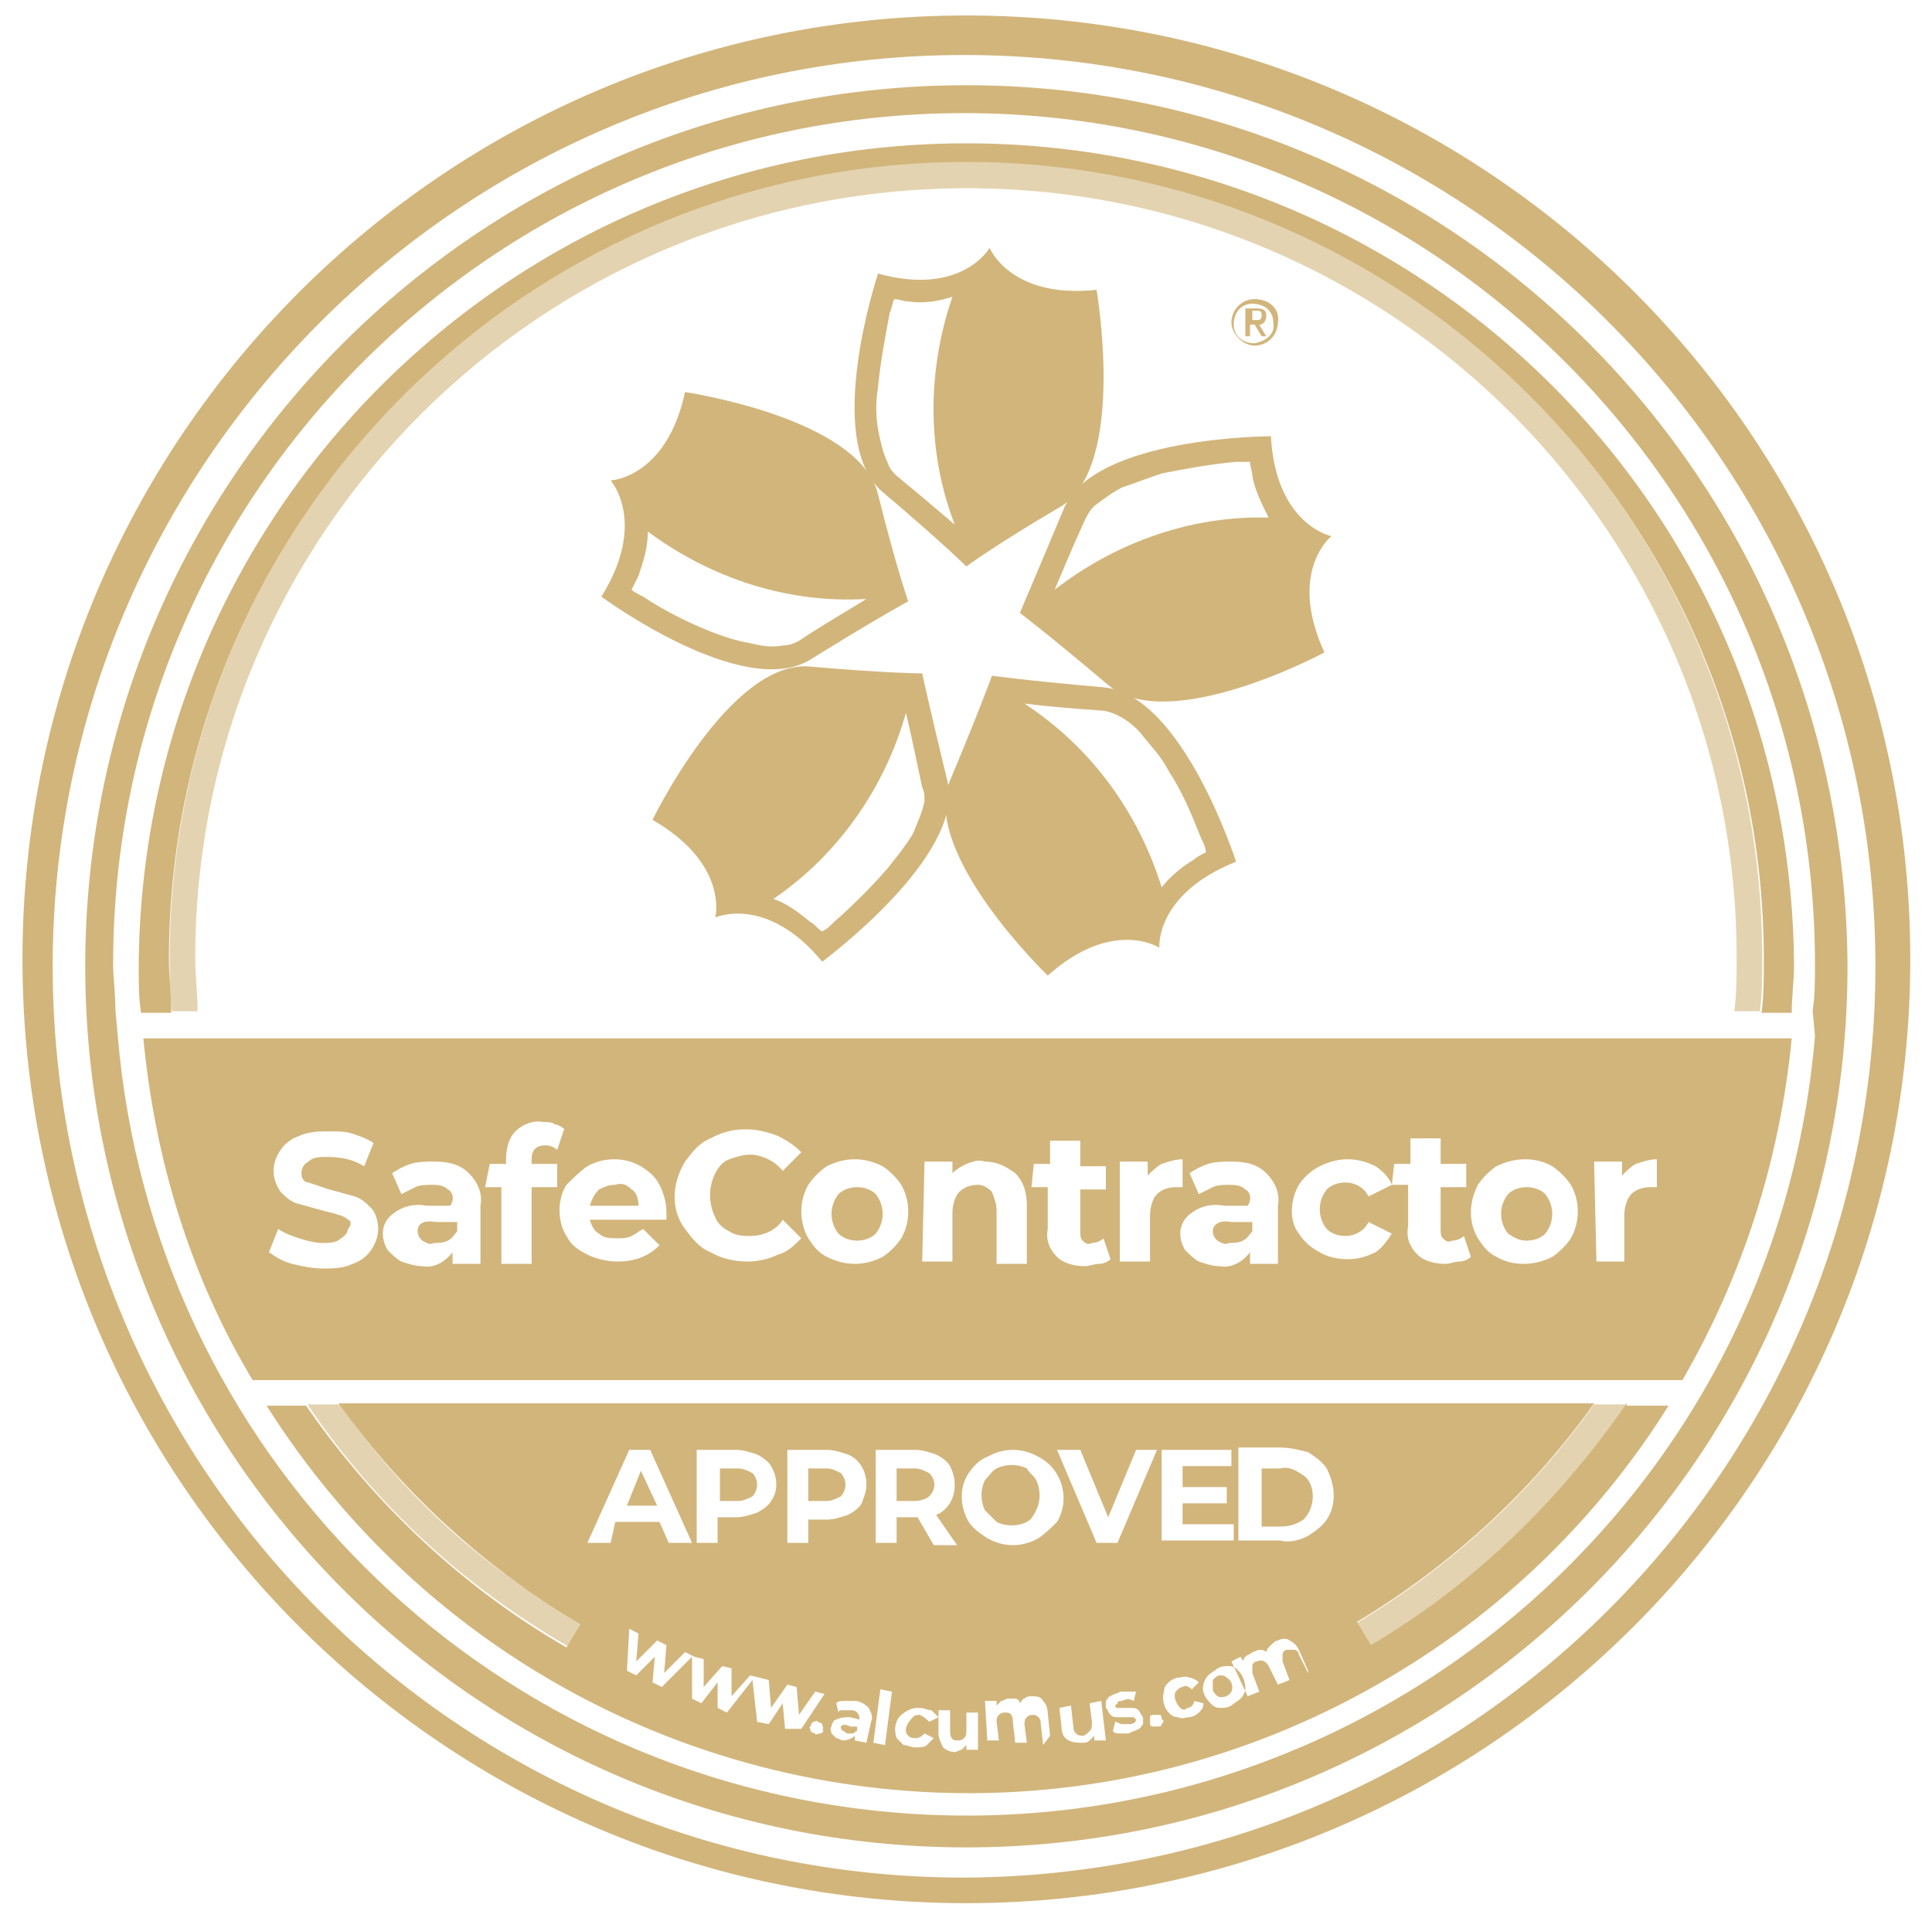
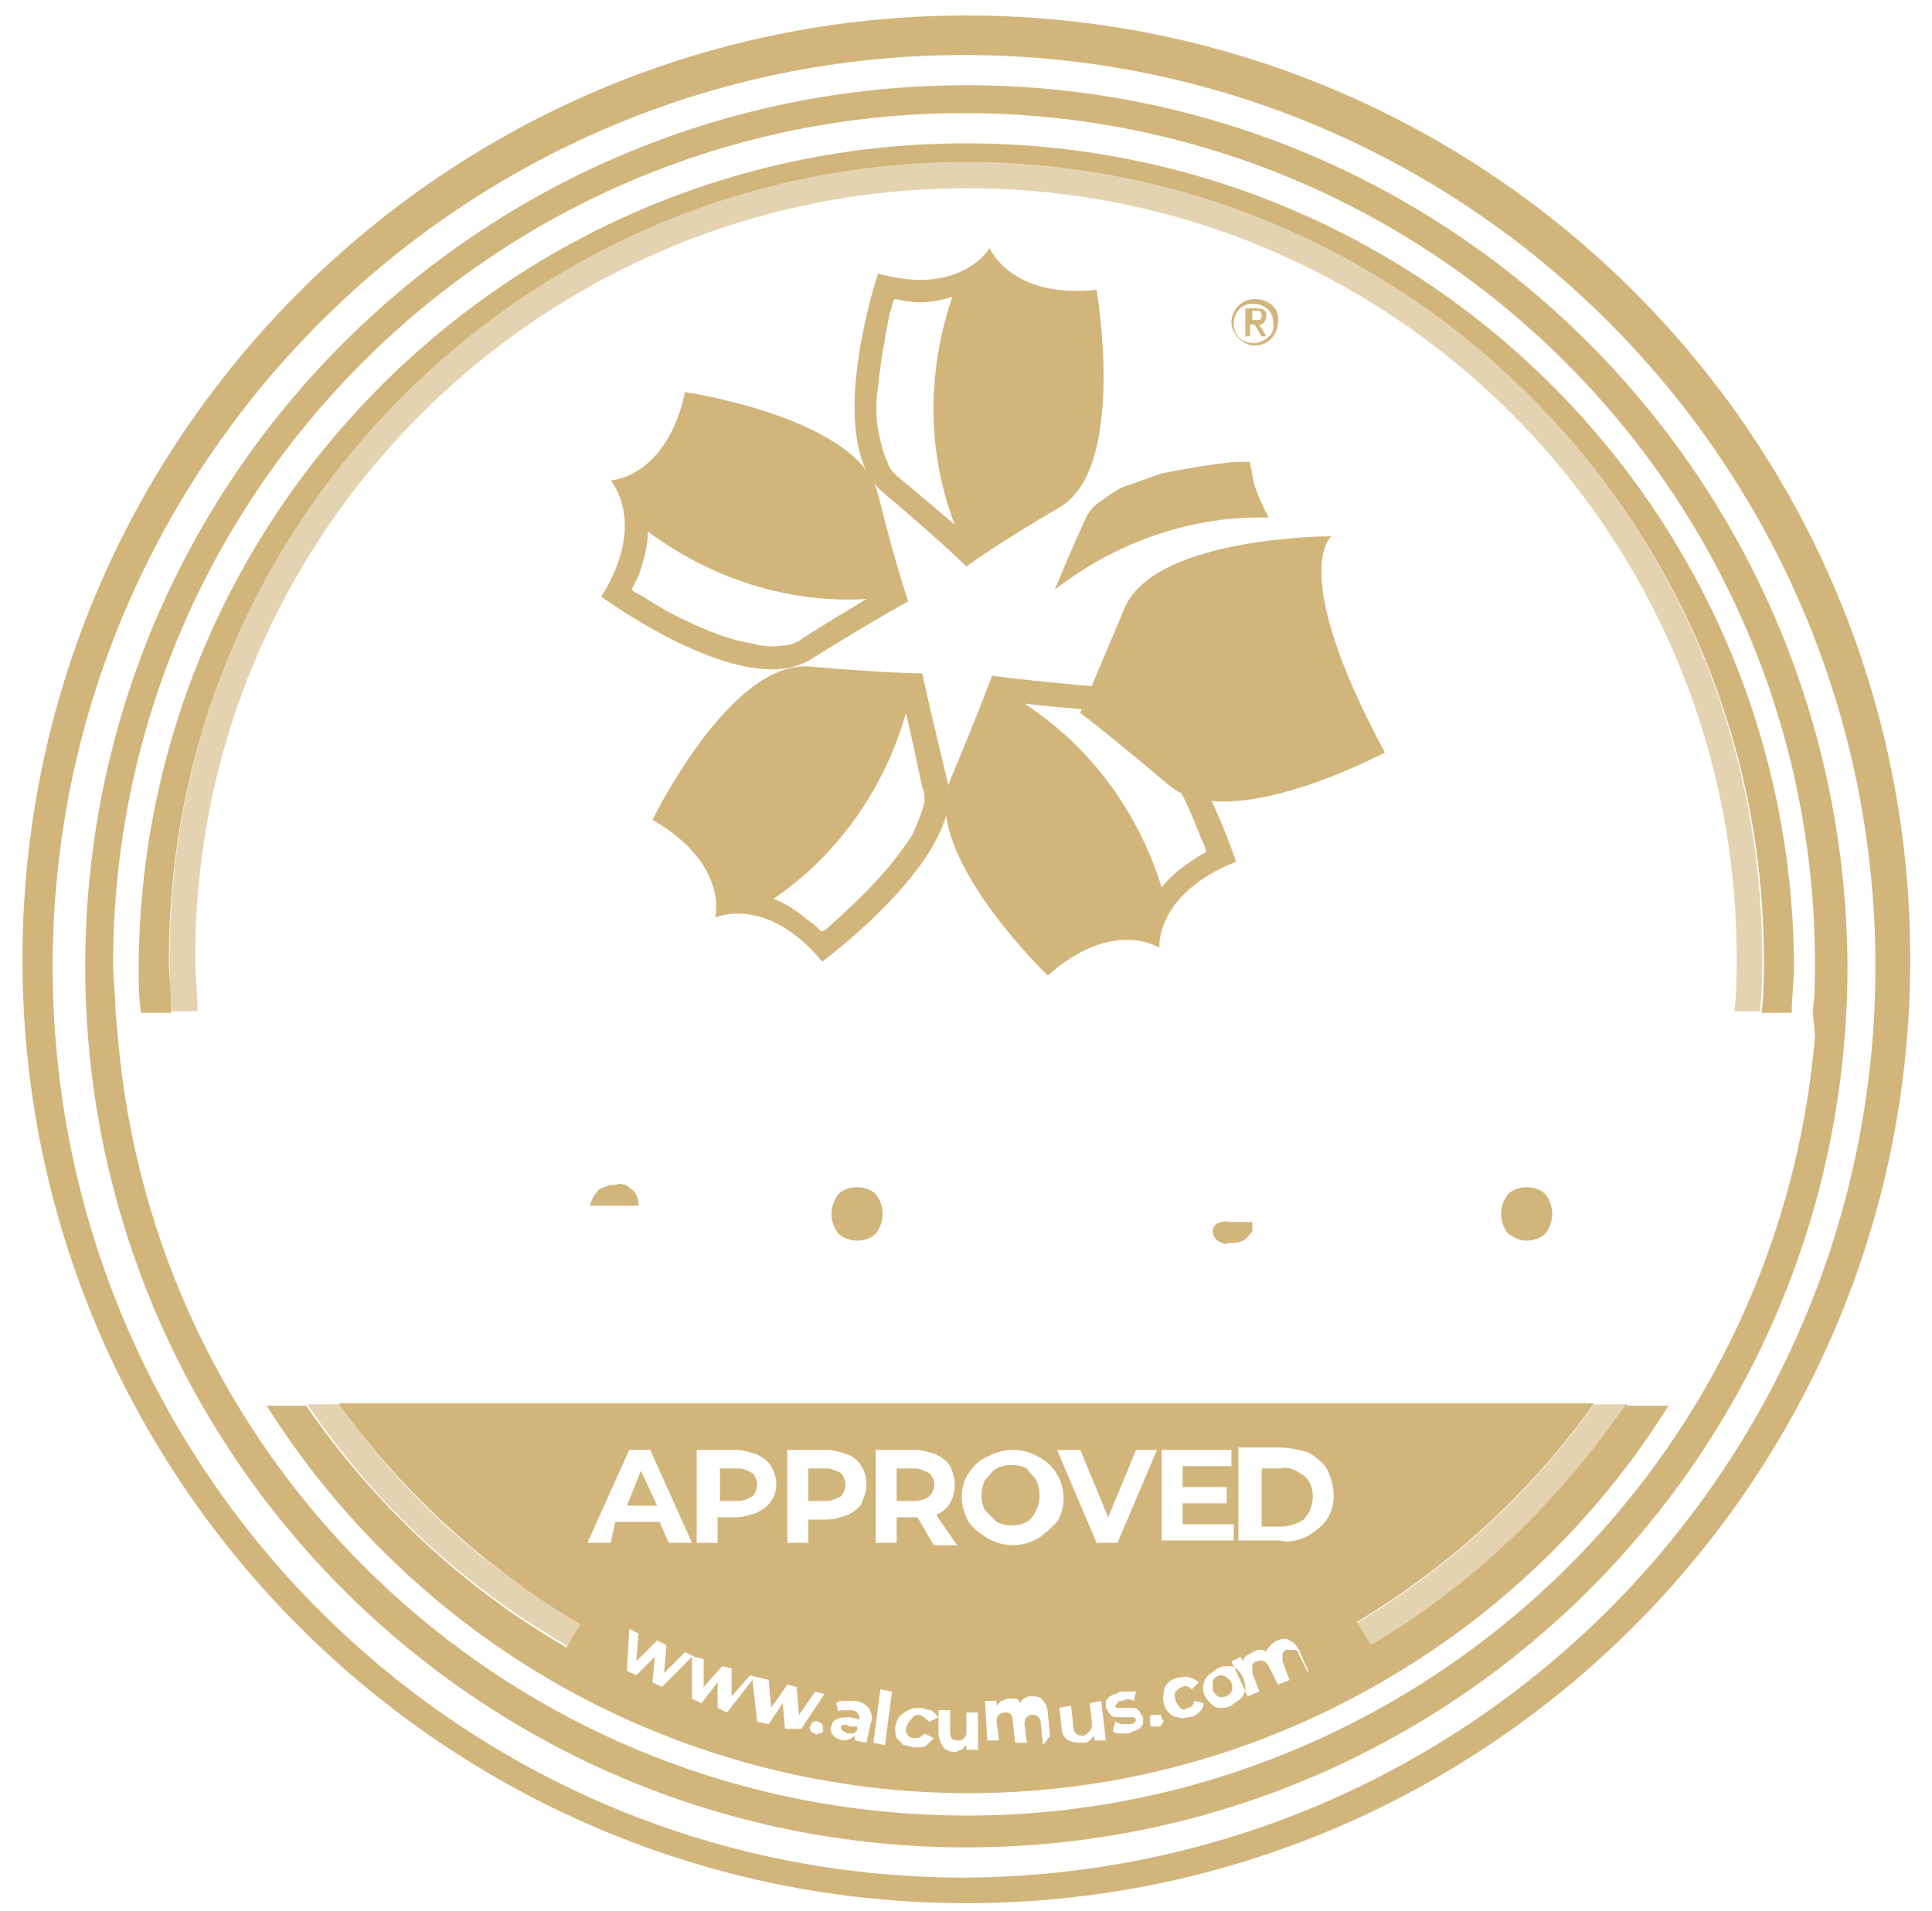
<svg xmlns="http://www.w3.org/2000/svg" version="1.1" id="Layer_1" x="0px" y="0px" viewBox="0 0 83.1 82.2" style="enable-background:new 0 0 83.1 82.2;" xml:space="preserve">
  <style type="text/css">
	.st0{fill:#D2B57B;}
	.st1{opacity:0.6;}
</style>
  <g id="Group_214" transform="translate(556.166 2458.166)">
    <g>
      <g id="Group_213">
        <g id="Group_212" transform="translate(0 0)">
          <g>
            <g id="Group_211">
              <path id="Path_697" class="st0" d="M-509-2445.7c-3.7,0.4-4.6-1.8-4.6-1.8s-1.2,2.1-4.8,1.1c0,0-2.4,7.2,0.2,9.4        s3.6,3.2,3.6,3.2s1.2-0.9,4.1-2.6C-507.7-2438.2-509-2445.7-509-2445.7 M-517.6-2437.7c-0.2-0.2-0.3-0.3-0.4-0.6        c-0.2-0.4-0.3-0.9-0.4-1.4c-0.1-0.6-0.1-1.2,0-1.8c0.1-1.1,0.3-2.1,0.5-3.2c0.1-0.2,0.1-0.4,0.2-0.6c0.2,0,0.4,0.1,0.6,0.1        c0.6,0.1,1.3,0,1.9-0.2c-1.1,3.2-1.1,6.7,0.1,9.8C-515.7-2436.1-516.5-2436.8-517.6-2437.7" />
              <path id="Path_698" class="st0" d="M-518.4-2436.9c-0.8-3.3-8.3-4.4-8.3-4.4c-0.8,3.7-3.2,3.8-3.2,3.8s1.6,1.8-0.4,5        c0,0,6.1,4.5,9,2.7c2.9-1.8,4.2-2.5,4.2-2.5S-517.6-2433.7-518.4-2436.9 M-521.8-2430.6c-0.2,0.1-0.4,0.2-0.7,0.2        c-0.5,0.1-1,0-1.4-0.1c-0.6-0.1-1.2-0.3-1.7-0.5c-1-0.4-2-0.9-2.9-1.5c-0.2-0.1-0.4-0.2-0.5-0.3c0.1-0.2,0.2-0.4,0.3-0.6        c0.2-0.6,0.4-1.2,0.4-1.9c2.7,2,6,3.1,9.4,2.9C-519.7-2431.9-520.6-2431.4-521.8-2430.6" />
              <path id="Path_699" class="st0" d="M-515.4-2424.5c-0.8-3.3-1.1-4.7-1.1-4.7s-1.5,0-4.9-0.3c-3.4-0.2-6.7,6.6-6.7,6.6        c3.3,1.9,2.7,4.2,2.7,4.2s2.2-1,4.6,1.9C-520.8-2416.8-514.7-2421.3-515.4-2424.5 M-516.4-2423.7c-0.1,0.5-0.3,0.9-0.5,1.4        c-0.3,0.5-0.7,1-1.1,1.5c-0.7,0.8-1.5,1.6-2.3,2.3c-0.2,0.2-0.3,0.3-0.5,0.4c-0.2-0.1-0.3-0.3-0.5-0.4c-0.5-0.4-1-0.8-1.6-1        c2.8-1.9,4.8-4.8,5.7-8c0.2,0.8,0.4,1.8,0.7,3.2C-516.4-2424.1-516.4-2423.9-516.4-2423.7" />
              <path id="Path_700" class="st0" d="M-503-2421.1c0,0-2.3-7.2-5.7-7.5c-3.4-0.3-4.8-0.5-4.8-0.5s-0.5,1.4-1.8,4.5        c-1.3,3.1,4.2,8.4,4.2,8.4c2.8-2.5,4.8-1.2,4.8-1.2S-506.5-2419.7-503-2421.1 M-506.2-2420c-1-3.2-3-6-5.9-7.9        c0.8,0.1,1.9,0.2,3.3,0.3c0.2,0,0.5,0.1,0.7,0.2c0.4,0.2,0.8,0.5,1.1,0.9c0.4,0.5,0.8,0.9,1.1,1.5c0.6,0.9,1,1.9,1.4,2.9        c0.1,0.2,0.2,0.4,0.2,0.6c-0.2,0.1-0.4,0.2-0.5,0.3C-505.3-2420.9-505.8-2420.5-506.2-2420" />
-               <path id="Path_701" class="st0" d="M-498.9-2435.1c0,0-2.4-0.5-2.6-4.3c0,0-7.6,0-8.9,3.1c-1.3,3.1-1.9,4.5-1.9,4.5        s1.2,0.9,3.8,3.1c2.6,2.2,9.3-1.4,9.3-1.4C-500.8-2433.6-498.9-2435.1-498.9-2435.1 M-510.8-2432.8c0.3-0.7,0.7-1.7,1.3-3        c0.1-0.2,0.2-0.4,0.4-0.6c0.4-0.3,0.8-0.6,1.2-0.8c0.6-0.2,1.1-0.4,1.7-0.6c1-0.2,2.1-0.4,3.2-0.5c0.2,0,0.4,0,0.6,0        c0,0.2,0.1,0.4,0.1,0.6c0.1,0.6,0.4,1.2,0.7,1.8C-504.8-2436-508.1-2434.9-510.8-2432.8" />
+               <path id="Path_701" class="st0" d="M-498.9-2435.1c0,0-7.6,0-8.9,3.1c-1.3,3.1-1.9,4.5-1.9,4.5        s1.2,0.9,3.8,3.1c2.6,2.2,9.3-1.4,9.3-1.4C-500.8-2433.6-498.9-2435.1-498.9-2435.1 M-510.8-2432.8c0.3-0.7,0.7-1.7,1.3-3        c0.1-0.2,0.2-0.4,0.4-0.6c0.4-0.3,0.8-0.6,1.2-0.8c0.6-0.2,1.1-0.4,1.7-0.6c1-0.2,2.1-0.4,3.2-0.5c0.2,0,0.4,0,0.6,0        c0,0.2,0.1,0.4,0.1,0.6c0.1,0.6,0.4,1.2,0.7,1.8C-504.8-2436-508.1-2434.9-510.8-2432.8" />
              <path id="Path_702" class="st0" d="M-501.7-2444.6c0-0.2-0.1-0.3-0.4-0.3h-0.5v1.2h0.2v-0.5h0.2l0.3,0.5h0.2l-0.3-0.5        C-501.8-2444.2-501.7-2444.4-501.7-2444.6C-501.7-2444.5-501.7-2444.6-501.7-2444.6 M-502.3-2444.4v-0.4h0.2        c0.1,0,0.2,0,0.2,0.2c0,0.2-0.1,0.2-0.2,0.2H-502.3z" />
              <path id="Path_703" class="st0" d="M-514.6-2457.5c-22.4,0-40.6,18.2-40.6,40.6s18.2,40.6,40.6,40.6        c22.4,0,40.6-18.2,40.6-40.6C-474-2439.4-492.2-2457.5-514.6-2457.5 M-514.7-2377.4c-21.7,0-39.2-17.6-39.2-39.2        s17.6-39.2,39.2-39.2c21.7,0,39.2,17.6,39.2,39.2l0,0C-475.5-2395-493-2377.5-514.7-2377.4" />
              <path id="Path_704" class="st0" d="M-502.2-2445.3c-0.6,0-1,0.5-1,1s0.5,1,1,1c0.6,0,1-0.5,1-1c0,0,0,0,0,0        C-501.1-2444.9-501.6-2445.3-502.2-2445.3 M-502.2-2443.4c-0.5,0-0.9-0.3-0.9-0.8c0-0.5,0.3-0.9,0.8-0.9        c0.5,0,0.9,0.3,0.9,0.8c0,0,0,0,0,0C-501.3-2443.8-501.7-2443.5-502.2-2443.4C-502.1-2443.4-502.1-2443.4-502.2-2443.4" />
              <path id="Path_705" class="st0" d="M-523.8-2393.8c0.1-0.1,0.2-0.3,0.2-0.5c0-0.2-0.1-0.4-0.2-0.5c-0.2-0.1-0.4-0.2-0.6-0.2        h-0.8v1.4h0.8C-524.2-2393.6-524-2393.7-523.8-2393.8" />
              <path id="Path_706" class="st0" d="M-490.5-2404.8c0.3,0,0.6-0.1,0.8-0.3c0.4-0.5,0.4-1.2,0-1.7c-0.2-0.2-0.5-0.3-0.8-0.3        c-0.3,0-0.6,0.1-0.8,0.3c-0.4,0.5-0.4,1.2,0,1.7C-491-2404.9-490.8-2404.8-490.5-2404.8" />
              <path id="Path_707" class="st0" d="M-529-2407c-0.2-0.2-0.4-0.3-0.7-0.2c-0.3,0-0.5,0.1-0.7,0.2c-0.2,0.2-0.3,0.4-0.4,0.7h2.1        C-528.7-2406.6-528.8-2406.9-529-2407" />
              <path id="Path_708" class="st0" d="M-514.6-2454.5c-20.9,0-37.9,16.9-37.9,37.9c0,20.9,16.9,37.9,37.9,37.9        c20.9,0,37.9-16.9,37.9-37.9c0,0,0,0,0,0C-476.8-2437.6-493.7-2454.5-514.6-2454.5 M-478.1-2413.6        c-1.7,20.2-19.5,35.1-39.6,33.4c-17.8-1.5-31.9-15.6-33.4-33.4l-0.1-1.1c0-0.7-0.1-1.4-0.1-2c0-20.2,16.4-36.6,36.6-36.6        c20.2,0,36.6,16.4,36.6,36.6c0,0.7,0,1.4-0.1,2L-478.1-2413.6z" />
              <path id="Path_709" class="st0" d="M-486.2-2397.8c-2.9,4.2-6.6,7.8-11,10.4l-0.6-1c4-2.4,7.5-5.6,10.2-9.4h-54        c2.7,3.8,6.3,7.1,10.4,9.5l-0.6,1c-4.5-2.6-8.3-6.2-11.2-10.4h-1.7c10.5,16.6,32.4,21.7,49.1,11.2c4.5-2.8,8.4-6.7,11.2-11.2        H-486.2z M-506.2-2395.8h3v0.7h-2.1v0.9h1.9v0.7h-1.9v0.9h2.2v0.7h-3.1V-2395.8z M-509.7-2395.8l1.2,2.9l1.2-2.9h0.9l-1.7,4        h-0.9l-1.7-4L-509.7-2395.8z M-526.2-2395.8h1.7c0.3,0,0.6,0.1,0.9,0.2c0.2,0.1,0.5,0.3,0.6,0.5c0.3,0.5,0.3,1.1,0,1.5        c-0.1,0.2-0.4,0.4-0.6,0.5c-0.3,0.1-0.6,0.2-0.9,0.2h-0.8v1.1h-0.9V-2395.8z M-529.9-2391.8h-1l1.8-4h0.9l1.8,4h-1l-0.4-0.9        h-1.9L-529.9-2391.8z M-522.4-2383.8l-0.1-1.1l-0.6,0.9l-0.5-0.1l-0.2-1.8l-1.1,1.4l-0.4-0.2l0-1.1l-0.7,0.9l-0.4-0.2l0-1.8        l-1.3,1.3l-0.4-0.2l0.1-1.1l-0.8,0.8l-0.4-0.2l0.1-1.8l0.4,0.2l-0.1,1.2l0.9-0.9l0.4,0.2l-0.1,1.2l0.9-0.9l0.4,0.2h0v0h0l0,0        l0.4,0.1v1.2l0.8-0.9l0.4,0.1l0,1.2l0.8-0.9l0.4,0.1l0,0l0,0l0,0l0.4,0.1l0.1,1.2l0.7-1l0.4,0.1l0.1,1.2l0.7-1l0.4,0.1l-1,1.5        L-522.4-2383.8z M-520.9-2383.6c-0.1,0-0.2,0.1-0.2,0c-0.1,0-0.2-0.1-0.2-0.1c0-0.1-0.1-0.2,0-0.2c0-0.1,0.1-0.2,0.1-0.2        c0.1,0,0.2-0.1,0.2,0c0.1,0,0.2,0.1,0.2,0.1c0,0.1,0.1,0.2,0,0.2C-520.7-2383.7-520.8-2383.6-520.9-2383.6 M-521.4-2392.9v1.1        h-0.9v-4h1.7c0.3,0,0.6,0.1,0.9,0.2c0.5,0.2,0.8,0.7,0.8,1.3c0,0.3-0.1,0.5-0.2,0.8c-0.1,0.2-0.4,0.4-0.6,0.5        c-0.3,0.1-0.6,0.2-0.9,0.2H-521.4z M-518.9-2383.2l-0.5-0.1l0-0.2c-0.1,0.1-0.3,0.2-0.5,0.2c-0.1,0-0.2-0.1-0.3-0.1        c-0.1-0.1-0.1-0.1-0.2-0.2c0-0.1-0.1-0.2,0-0.3c0-0.1,0.1-0.3,0.2-0.3c0.2-0.1,0.4-0.1,0.6-0.1l0.4,0.1c0-0.1,0-0.2-0.1-0.3        c-0.1-0.1-0.2-0.1-0.3-0.1c-0.1,0-0.2,0-0.3,0c-0.1,0-0.2,0-0.2,0.1l-0.1-0.4c0.1-0.1,0.2-0.1,0.4-0.1c0.1,0,0.3,0,0.4,0        c0.2,0,0.4,0.1,0.6,0.3c0.1,0.2,0.2,0.4,0.1,0.6L-518.9-2383.2z M-518.1-2383.1l-0.5-0.1l0.3-2.3l0.5,0.1L-518.1-2383.1z         M-517.1-2383.5c0.1,0.1,0.2,0.1,0.3,0.1c0.2,0,0.3-0.1,0.4-0.2l0.4,0.2c-0.1,0.1-0.2,0.2-0.3,0.3c-0.1,0.1-0.3,0.1-0.5,0.1        c-0.2,0-0.3-0.1-0.5-0.1c-0.1-0.1-0.2-0.2-0.3-0.3c-0.1-0.3-0.1-0.6,0.1-0.9c0.1-0.1,0.2-0.2,0.4-0.3c0.2-0.1,0.3-0.1,0.5-0.1        c0.2,0,0.3,0.1,0.5,0.1c0.1,0.1,0.2,0.2,0.3,0.3l-0.4,0.2c-0.1-0.1-0.2-0.2-0.4-0.3c-0.1,0-0.2,0-0.3,0.1        C-517.2-2384-517.3-2383.7-517.1-2383.5 M-516.7-2392.9h-0.9v1.1h-0.9v-4h1.7c0.3,0,0.6,0.1,0.9,0.2c0.2,0.1,0.5,0.3,0.6,0.5        c0.1,0.2,0.2,0.5,0.2,0.8c0,0.6-0.3,1.1-0.8,1.3l0.9,1.3h-1L-516.7-2392.9z M-514.1-2382.9l-0.5,0v-0.2        c-0.1,0.1-0.1,0.1-0.2,0.2c-0.1,0-0.2,0.1-0.3,0.1c-0.2,0-0.4-0.1-0.5-0.2c-0.1-0.2-0.2-0.4-0.2-0.6l0-1l0.5,0l0,0.9        c0,0.3,0.1,0.4,0.3,0.4c0.1,0,0.2,0,0.3-0.1c0.1-0.1,0.1-0.2,0.1-0.3l0-0.8l0.5,0L-514.1-2382.9z M-511.3-2383.1l-0.1-0.9        c0-0.1,0-0.2-0.1-0.3c-0.1-0.1-0.2-0.1-0.2-0.1c-0.1,0-0.2,0-0.3,0.1c-0.1,0.1-0.1,0.2-0.1,0.3l0.1,0.8l-0.5,0l-0.1-0.9        c0-0.3-0.1-0.4-0.3-0.4c-0.1,0-0.2,0-0.3,0.1c-0.1,0.1-0.1,0.2-0.1,0.3l0.1,0.8l-0.5,0l-0.1-1.7l0.5,0l0,0.2        c0.1-0.1,0.1-0.1,0.2-0.2c0.1,0,0.2-0.1,0.3-0.1c0.1,0,0.2,0,0.3,0c0.1,0,0.2,0.1,0.2,0.2c0.1-0.1,0.1-0.2,0.2-0.2        c0.1-0.1,0.2-0.1,0.3-0.1c0.2,0,0.4,0,0.5,0.2c0.1,0.1,0.2,0.3,0.2,0.5l0.1,1L-511.3-2383.1z M-511.5-2392        c-0.7,0.4-1.5,0.4-2.2,0c-0.3-0.2-0.6-0.4-0.8-0.7c-0.4-0.7-0.4-1.5,0-2.1c0.2-0.3,0.5-0.6,0.8-0.7c0.7-0.4,1.5-0.4,2.2,0        c1,0.5,1.4,1.8,0.8,2.8C-510.9-2392.5-511.2-2392.2-511.5-2392 M-509.1-2383.3l0-0.2c-0.1,0.1-0.1,0.1-0.2,0.2        c-0.1,0.1-0.2,0.1-0.3,0.1c-0.2,0-0.4,0-0.6-0.1c-0.2-0.1-0.3-0.3-0.3-0.5l-0.1-0.9l0.5-0.1l0.1,0.9c0,0.3,0.2,0.4,0.4,0.4        c0.1,0,0.2-0.1,0.3-0.2c0.1-0.1,0.1-0.2,0.1-0.4l-0.1-0.8l0.5-0.1l0.2,1.7L-509.1-2383.3z M-507-2384        c-0.1,0.1-0.1,0.2-0.2,0.2c-0.1,0.1-0.3,0.1-0.4,0.2c-0.1,0-0.3,0-0.4,0c-0.1,0-0.2,0-0.3-0.1l0.1-0.4c0.1,0,0.2,0.1,0.3,0.1        c0.1,0,0.2,0,0.3,0c0.2,0,0.3-0.1,0.3-0.2c0,0-0.1-0.1-0.1-0.1c-0.1,0-0.2,0-0.3,0c-0.1,0-0.2,0-0.4,0c-0.1,0-0.2,0-0.3-0.1        c-0.1-0.1-0.1-0.2-0.2-0.3c0-0.1,0-0.2,0-0.3c0.1-0.1,0.1-0.2,0.2-0.2c0.1-0.1,0.3-0.1,0.4-0.2c0.1,0,0.2,0,0.4,0        c0.1,0,0.2,0,0.3,0l-0.1,0.4c-0.2-0.1-0.3-0.1-0.5,0c-0.1,0-0.2,0-0.2,0.1c0,0-0.1,0.1-0.1,0.1c0,0.1,0.1,0.1,0.1,0.1        c0.1,0,0.2,0,0.3,0c0.1,0,0.2,0,0.3,0c0.1,0,0.2,0,0.3,0.1c0.1,0.1,0.1,0.2,0.2,0.3C-507-2384.2-507-2384.1-507-2384         M-506.2-2384c0,0.1-0.1,0.1-0.2,0.1c-0.1,0-0.2,0-0.2,0c-0.1,0-0.1-0.1-0.1-0.2c0-0.1,0-0.2,0-0.2c0-0.1,0.1-0.1,0.2-0.1        c0.1,0,0.2,0,0.2,0c0.1,0,0.1,0.1,0.1,0.2C-506.1-2384.2-506.1-2384.1-506.2-2384 M-504.6-2384.5c-0.1,0.1-0.3,0.2-0.4,0.2        c-0.2,0-0.3,0.1-0.5,0c-0.2,0-0.3-0.1-0.4-0.2c-0.2-0.2-0.3-0.6-0.2-0.9c0-0.2,0.1-0.3,0.2-0.4c0.1-0.1,0.3-0.2,0.4-0.2        c0.2,0,0.3-0.1,0.5,0c0.1,0,0.3,0.1,0.4,0.2l-0.3,0.3c-0.1-0.1-0.3-0.2-0.4-0.1c-0.1,0-0.2,0.1-0.3,0.2        c-0.1,0.2,0,0.5,0.2,0.7c0.1,0.1,0.2,0.1,0.3,0c0.2,0,0.3-0.2,0.3-0.3l0.4,0.1C-504.4-2384.7-504.5-2384.6-504.6-2384.5         M-502.6-2385.5c0,0.1-0.1,0.3-0.2,0.4c-0.1,0.1-0.3,0.2-0.4,0.3c-0.2,0.1-0.3,0.1-0.5,0.1c-0.2,0-0.3-0.1-0.4-0.2        c-0.2-0.2-0.4-0.5-0.3-0.8c0-0.1,0.1-0.3,0.2-0.4c0.1-0.1,0.3-0.2,0.4-0.3c0.2-0.1,0.3-0.1,0.5-0.1c0.2,0,0.3,0.1,0.4,0.2        C-502.7-2386.1-502.6-2385.8-502.6-2385.5 M-499.9-2386.2l-0.4-0.8c0-0.1-0.1-0.2-0.2-0.2c-0.1,0-0.2,0-0.3,0        c-0.1,0-0.2,0.1-0.2,0.2c0,0.1,0,0.2,0,0.3l0.3,0.8l-0.5,0.2l-0.4-0.8c-0.1-0.2-0.3-0.3-0.5-0.2c-0.1,0-0.2,0.1-0.2,0.2        c0,0.1,0,0.2,0,0.3l0.3,0.8l-0.5,0.2l-0.7-1.5l0.4-0.2l0.1,0.2c0-0.1,0.1-0.2,0.1-0.2c0.1-0.1,0.2-0.1,0.3-0.2        c0.1,0,0.2-0.1,0.3-0.1c0.1,0,0.2,0,0.3,0.1c0-0.1,0.1-0.2,0.2-0.3c0.1-0.1,0.2-0.2,0.3-0.2c0.2-0.1,0.4-0.1,0.5,0        c0.2,0.1,0.3,0.2,0.4,0.4l0.4,0.9L-499.9-2386.2z M-499.1-2392.8c-0.2,0.3-0.5,0.5-0.8,0.7c-0.4,0.2-0.8,0.3-1.2,0.2h-1.8v-4        h1.8c0.4,0,0.8,0.1,1.2,0.2c0.3,0.2,0.6,0.4,0.8,0.7C-498.7-2394.2-498.7-2393.4-499.1-2392.8" />
-               <path id="Path_710" class="st0" d="M-483.8-2398.8c2.6-4.5,4.2-9.5,4.7-14.7H-550c0.5,5.2,2,10.2,4.7,14.7H-483.8z         M-487.6-2408.2h1.2v0.6c0.2-0.2,0.4-0.4,0.6-0.5c0.3-0.1,0.6-0.2,0.9-0.2v1.2c-0.1,0-0.2,0-0.3,0c-0.3,0-0.6,0.1-0.8,0.3        c-0.2,0.2-0.3,0.6-0.3,0.9v2h-1.2L-487.6-2408.2z M-492.6-2407.2c0.2-0.3,0.5-0.6,0.8-0.8c0.8-0.4,1.7-0.4,2.4,0        c0.3,0.2,0.6,0.5,0.8,0.8c0.4,0.7,0.4,1.6,0,2.3c-0.2,0.3-0.5,0.6-0.8,0.8c-0.8,0.4-1.7,0.4-2.4,0c-0.4-0.2-0.6-0.5-0.8-0.8        C-493-2405.6-493-2406.4-492.6-2407.2 M-496.2-2408.1h0.7v-1.1h1.3v1.1h1.1v1h-1.1v1.8c0,0.2,0,0.3,0.1,0.4        c0.1,0.1,0.2,0.2,0.4,0.1c0.2,0,0.4-0.1,0.5-0.2l0.3,0.9c-0.1,0.1-0.3,0.2-0.5,0.2c-0.2,0-0.4,0.1-0.6,0.1        c-0.4,0-0.9-0.1-1.2-0.4c-0.3-0.3-0.5-0.7-0.4-1.2v-1.8h-0.7L-496.2-2408.1z M-500.3-2407.2c0.2-0.3,0.5-0.6,0.9-0.8        c0.4-0.2,0.8-0.3,1.2-0.3c0.4,0,0.8,0.1,1.2,0.3c0.3,0.2,0.6,0.5,0.7,0.8l-1,0.5c-0.2-0.4-0.6-0.6-1-0.6        c-0.3,0-0.6,0.1-0.8,0.3c-0.4,0.5-0.4,1.2,0,1.7c0.2,0.2,0.5,0.3,0.8,0.3c0.4,0,0.8-0.2,1-0.6l1,0.5c-0.2,0.3-0.4,0.6-0.7,0.8        c-0.4,0.2-0.8,0.3-1.2,0.3c-0.4,0-0.9-0.1-1.2-0.3c-0.4-0.2-0.7-0.5-0.9-0.8C-500.7-2405.6-500.7-2406.5-500.3-2407.2         M-502.6-2407c-0.2-0.2-0.5-0.2-0.7-0.2c-0.2,0-0.5,0-0.7,0.1c-0.2,0.1-0.4,0.2-0.6,0.3l-0.4-0.9c0.3-0.2,0.5-0.3,0.8-0.4        c0.3-0.1,0.7-0.1,1-0.1c0.6,0,1.1,0.1,1.5,0.5c0.4,0.4,0.6,0.9,0.5,1.4v2.5h-1.2v-0.5c-0.3,0.4-0.8,0.7-1.3,0.6        c-0.3,0-0.6-0.1-0.9-0.2c-0.2-0.1-0.4-0.3-0.6-0.5c-0.1-0.2-0.2-0.4-0.2-0.7c0-0.4,0.2-0.7,0.5-0.9c0.4-0.3,0.9-0.4,1.4-0.3h1        C-502.3-2406.6-502.4-2406.9-502.6-2407 M-508-2408.2h1.2v0.6c0.2-0.2,0.4-0.4,0.6-0.5c0.3-0.1,0.6-0.2,0.9-0.2v1.2        c-0.1,0-0.2,0-0.3,0c-0.3,0-0.6,0.1-0.8,0.3c-0.2,0.2-0.3,0.6-0.3,0.9v2h-1.3L-508-2408.2z M-511.7-2408.1h0.7v-1h1.3v1.1h1.1        v1h-1.1v1.8c0,0.2,0,0.3,0.1,0.4c0.1,0.1,0.2,0.2,0.4,0.1c0.2,0,0.4-0.1,0.5-0.2l0.3,0.9c-0.1,0.1-0.3,0.2-0.5,0.2        c-0.2,0-0.4,0.1-0.6,0.1c-0.4,0-0.9-0.1-1.2-0.4c-0.3-0.3-0.5-0.7-0.4-1.2v-1.8h-0.7L-511.7-2408.1z M-516.4-2408.2h1.2v0.5        c0.2-0.2,0.4-0.3,0.6-0.4c0.3-0.1,0.5-0.2,0.8-0.1c0.5,0,0.9,0.2,1.3,0.5c0.4,0.4,0.5,0.9,0.5,1.4v2.5h-1.3v-2.3        c0-0.3-0.1-0.5-0.2-0.8c-0.2-0.2-0.4-0.3-0.6-0.3c-0.3,0-0.6,0.1-0.8,0.3c-0.2,0.2-0.3,0.6-0.3,0.9v2.1h-1.3L-516.4-2408.2z         M-521.4-2407.2c0.2-0.3,0.5-0.6,0.8-0.8c0.4-0.2,0.8-0.3,1.2-0.3c0.4,0,0.8,0.1,1.2,0.3c0.3,0.2,0.6,0.5,0.8,0.8        c0.4,0.7,0.4,1.6,0,2.3c-0.2,0.3-0.5,0.6-0.8,0.8c-0.4,0.2-0.8,0.3-1.2,0.3c-0.4,0-0.8-0.1-1.2-0.3c-0.4-0.2-0.6-0.5-0.8-0.8        C-521.8-2405.6-521.8-2406.5-521.4-2407.2 M-526.7-2408.2c0.3-0.4,0.6-0.8,1.1-1c0.9-0.5,1.9-0.5,2.9-0.1        c0.4,0.2,0.7,0.4,1,0.7l-0.8,0.8c-0.3-0.4-0.9-0.7-1.4-0.7c-0.3,0-0.6,0.1-0.9,0.2c-0.3,0.1-0.5,0.4-0.6,0.6        c-0.3,0.6-0.3,1.3,0,1.9c0.1,0.3,0.4,0.5,0.6,0.6c0.3,0.2,0.6,0.2,0.9,0.2c0.5,0,1.1-0.2,1.4-0.7l0.8,0.8        c-0.3,0.3-0.6,0.6-1,0.7c-0.4,0.2-0.9,0.3-1.3,0.3c-0.5,0-1.1-0.1-1.6-0.4c-0.5-0.2-0.8-0.6-1.1-1        C-527.3-2406.1-527.3-2407.2-526.7-2408.2 M-530.9-2408c0.7-0.4,1.6-0.4,2.3,0c0.3,0.2,0.6,0.4,0.8,0.8        c0.2,0.4,0.3,0.8,0.3,1.2c0,0,0,0.1,0,0.3h-3.3c0.1,0.3,0.2,0.5,0.4,0.6c0.2,0.2,0.5,0.2,0.8,0.2c0.2,0,0.4,0,0.6-0.1        c0.2-0.1,0.3-0.2,0.5-0.3l0.7,0.7c-0.5,0.5-1.1,0.7-1.8,0.7c-0.4,0-0.9-0.1-1.3-0.3c-0.4-0.2-0.7-0.4-0.9-0.8        c-0.2-0.3-0.3-0.7-0.3-1.1c0-0.4,0.1-0.8,0.3-1.1C-531.5-2407.5-531.2-2407.8-530.9-2408 M-535.1-2408.1h0.7v-0.2        c0-0.4,0.1-0.9,0.4-1.2c0.3-0.3,0.8-0.5,1.2-0.4c0.2,0,0.4,0,0.5,0.1c0.1,0,0.3,0.1,0.4,0.2l-0.3,0.9        c-0.1-0.1-0.3-0.2-0.5-0.2c-0.4,0-0.6,0.2-0.6,0.6v0.2h1.1v1h-1.1v3.3h-1.3v-3.3h-0.7L-535.1-2408.1z M-536.9-2407        c-0.2-0.2-0.5-0.2-0.7-0.2c-0.2,0-0.5,0-0.7,0.1c-0.2,0.1-0.4,0.2-0.6,0.3l-0.4-0.9c0.3-0.2,0.5-0.3,0.8-0.4        c0.3-0.1,0.7-0.1,1-0.1c0.6,0,1.1,0.1,1.5,0.5c0.4,0.4,0.6,0.9,0.5,1.4v2.5h-1.2v-0.5c-0.3,0.4-0.8,0.7-1.3,0.6        c-0.3,0-0.6-0.1-0.9-0.2c-0.2-0.1-0.4-0.3-0.6-0.5c-0.1-0.2-0.2-0.4-0.2-0.7c0-0.4,0.2-0.7,0.5-0.9c0.4-0.3,0.9-0.4,1.4-0.3h1        C-536.6-2406.6-536.7-2406.9-536.9-2407 M-541.2-2405.7c-0.1-0.1-0.3-0.2-0.4-0.2c-0.2-0.1-0.4-0.1-0.7-0.2        c-0.4-0.1-0.7-0.2-1.1-0.3c-0.3-0.1-0.5-0.3-0.7-0.5c-0.2-0.3-0.3-0.6-0.3-0.9c0-0.3,0.1-0.6,0.3-0.9c0.2-0.3,0.5-0.5,0.8-0.6        c0.4-0.2,0.9-0.2,1.3-0.2c0.4,0,0.7,0,1,0.1c0.3,0.1,0.6,0.2,0.9,0.4l-0.4,1c-0.5-0.3-1-0.4-1.6-0.4c-0.3,0-0.6,0-0.8,0.2        c-0.2,0.1-0.3,0.3-0.3,0.5c0,0.2,0.1,0.4,0.3,0.4c0.3,0.1,0.6,0.2,0.9,0.3c0.4,0.1,0.7,0.2,1.1,0.3c0.3,0.1,0.5,0.3,0.7,0.5        c0.2,0.2,0.3,0.6,0.3,0.9c0,0.3-0.1,0.6-0.3,0.9c-0.2,0.3-0.5,0.5-0.8,0.6c-0.4,0.2-0.9,0.2-1.3,0.2c-0.4,0-0.9-0.1-1.3-0.2        c-0.4-0.1-0.7-0.3-1-0.5l0.4-1c0.3,0.2,0.6,0.3,0.9,0.4c0.3,0.1,0.7,0.2,1,0.2c0.3,0,0.6,0,0.8-0.2c0.2-0.1,0.3-0.3,0.3-0.4        C-541-2405.5-541.1-2405.7-541.2-2405.7" />
              <path id="Path_711" class="st0" d="M-548.9-2416.9c0-18.9,15.4-34.3,34.3-34.3s34.3,15.4,34.3,34.3c0,0.8,0,1.6-0.1,2.3h1.3        c0-0.7,0.1-1.4,0.1-2c-0.1-19.7-16.1-35.5-35.8-35.4c-19.5,0.1-35.3,15.9-35.4,35.4c0,0.7,0,1.4,0.1,2h1.3        C-548.8-2415.4-548.9-2416.1-548.9-2416.9" />
              <path id="Path_712" class="st0" d="M-504-2405.2c0,0.2,0.1,0.3,0.2,0.4c0.2,0.1,0.3,0.2,0.5,0.1c0.2,0,0.4,0,0.6-0.1        c0.2-0.1,0.3-0.3,0.4-0.4v-0.4h-0.9C-503.7-2405.7-504-2405.5-504-2405.2" />
-               <path id="Path_713" class="st0" d="M-538.2-2405.2c0,0.2,0.1,0.3,0.2,0.4c0.2,0.1,0.3,0.2,0.5,0.1c0.2,0,0.4,0,0.6-0.1        c0.2-0.1,0.3-0.3,0.4-0.4v-0.4h-0.9C-538-2405.7-538.2-2405.5-538.2-2405.2" />
              <path id="Path_714" class="st0" d="M-519.3-2404.8c0.3,0,0.6-0.1,0.8-0.3c0.4-0.5,0.4-1.2,0-1.7c-0.2-0.2-0.5-0.3-0.8-0.3        c-0.3,0-0.6,0.1-0.8,0.3c-0.4,0.5-0.4,1.2,0,1.7C-519.9-2404.9-519.6-2404.8-519.3-2404.8" />
              <path id="Path_715" class="st0" d="M-513.3-2392.7c0.4,0.2,0.9,0.2,1.3,0c0.2-0.1,0.3-0.3,0.4-0.5c0.2-0.4,0.2-0.9,0-1.3        c-0.1-0.2-0.3-0.3-0.4-0.5c-0.4-0.2-0.9-0.2-1.3,0c-0.2,0.1-0.3,0.3-0.5,0.5c-0.2,0.4-0.2,0.9,0,1.3        C-513.6-2393-513.4-2392.8-513.3-2392.7" />
              <path id="Path_716" class="st0" d="M-520-2383.9c0,0.1,0,0.1,0.1,0.2c0.1,0,0.1,0.1,0.2,0.1c0.1,0,0.2,0,0.2,0        c0.1,0,0.1-0.1,0.2-0.1l0-0.2l-0.3,0C-519.8-2384-519.9-2384-520-2383.9" />
              <path id="Path_717" class="st0" d="M-520-2393.8c0.1-0.1,0.2-0.3,0.2-0.5c0-0.2-0.1-0.4-0.2-0.5c-0.2-0.1-0.4-0.2-0.6-0.2        h-0.8v1.4h0.8C-520.4-2393.6-520.2-2393.7-520-2393.8" />
              <path id="Path_718" class="st0" d="M-516.2-2393.8c0.3-0.3,0.3-0.7,0-1c0,0,0,0,0,0c-0.2-0.1-0.4-0.2-0.6-0.2h-0.8v1.4h0.8        C-516.6-2393.6-516.3-2393.7-516.2-2393.8" />
              <path id="Path_719" class="st0" d="M-528.6-2394.9l-0.6,1.5h1.3L-528.6-2394.9z" />
              <path id="Path_720" class="st0" d="M-503.7-2386.1c-0.1,0-0.2,0.1-0.3,0.2c0,0.1,0,0.2,0,0.4c0,0.1,0.1,0.2,0.2,0.3        c0.2,0.1,0.5,0,0.6-0.2c0.1-0.2,0-0.5-0.2-0.6C-503.5-2386.1-503.6-2386.1-503.7-2386.1" />
              <path id="Path_721" class="st0" d="M-499.7-2393.8c0-0.3-0.1-0.7-0.4-0.9c-0.3-0.2-0.6-0.4-1-0.3h-0.8v2.5h0.8        c0.4,0,0.7-0.1,1-0.3C-499.8-2393.1-499.7-2393.5-499.7-2393.8" />
              <path id="Path_722" class="st0" d="M-526.6-2386.9" />
              <path id="Path_723" class="st0" d="M-526.6-2386.9L-526.6-2386.9L-526.6-2386.9L-526.6-2386.9z" />
              <g id="Group_204" transform="translate(6.332 6.331)" class="st1">
                <g id="Group_203">
                  <g>
                    <g id="Group_202">
                      <path id="Path_724" class="st0" d="M-520.9-2457.6c-18.9,0-34.3,15.4-34.3,34.3c0,0.8,0,1.5,0.1,2.3h1.1            c0-0.8-0.1-1.5-0.1-2.3c0-18.3,14.9-33.1,33.2-33.1c18.3,0,33.1,14.8,33.1,33.1c0,0.8,0,1.5-0.1,2.3h1.1            c0.1-0.8,0.1-1.5,0.1-2.3C-486.7-2442.2-502-2457.5-520.9-2457.6" />
                    </g>
                  </g>
                </g>
              </g>
              <g id="Group_207" transform="translate(12.257 60.145)" class="st1">
                <g id="Group_206">
                  <g>
                    <g id="Group_205">
                      <path id="Path_725" class="st0" d="M-553.8-2457.9h-1.4c2.9,4.3,6.7,7.8,11.2,10.4l0.6-1            C-547.6-2450.8-551.1-2454-553.8-2457.9" />
                    </g>
                  </g>
                </g>
              </g>
              <g id="Group_210" transform="translate(57.694 60.145)" class="st1">
                <g id="Group_209">
                  <g>
                    <g id="Group_208">
                      <path id="Path_726" class="st0" d="M-555.5-2448.5l0.6,1c4.4-2.6,8.2-6.1,11-10.4h-1.4            C-548-2454.1-551.5-2450.9-555.5-2448.5" />
                    </g>
                  </g>
                </g>
              </g>
            </g>
          </g>
        </g>
      </g>
    </g>
  </g>
</svg>